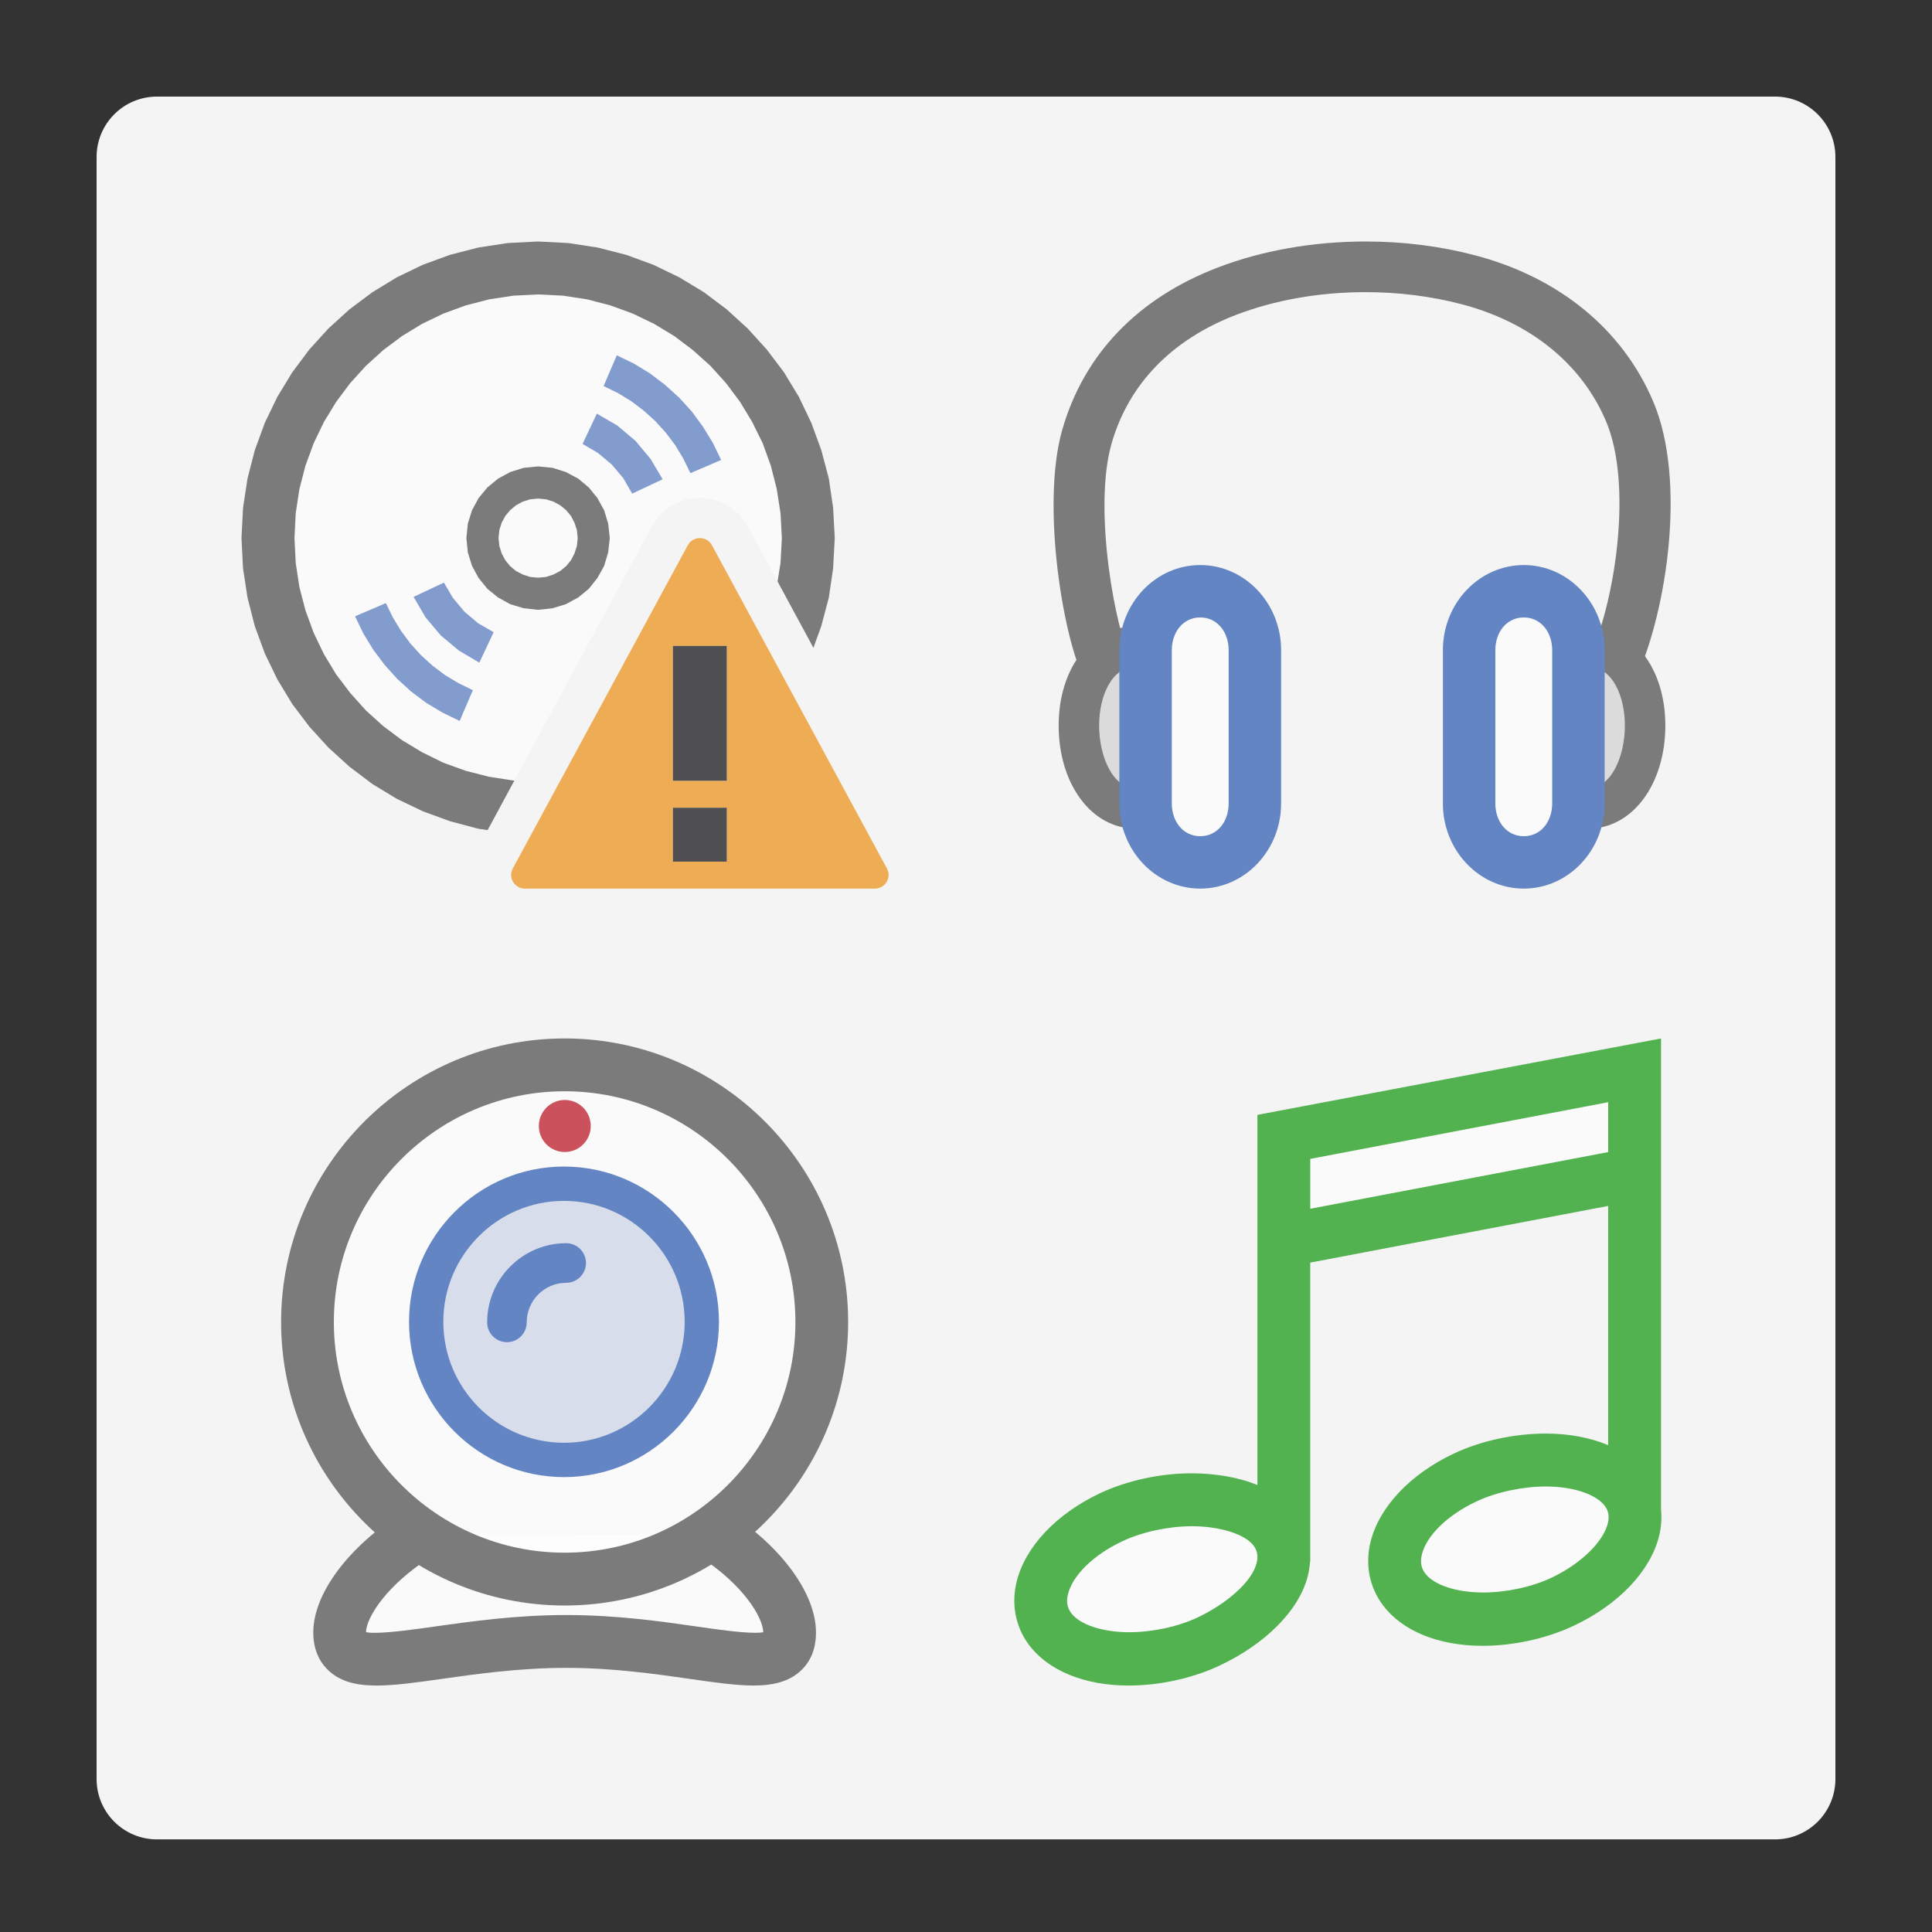
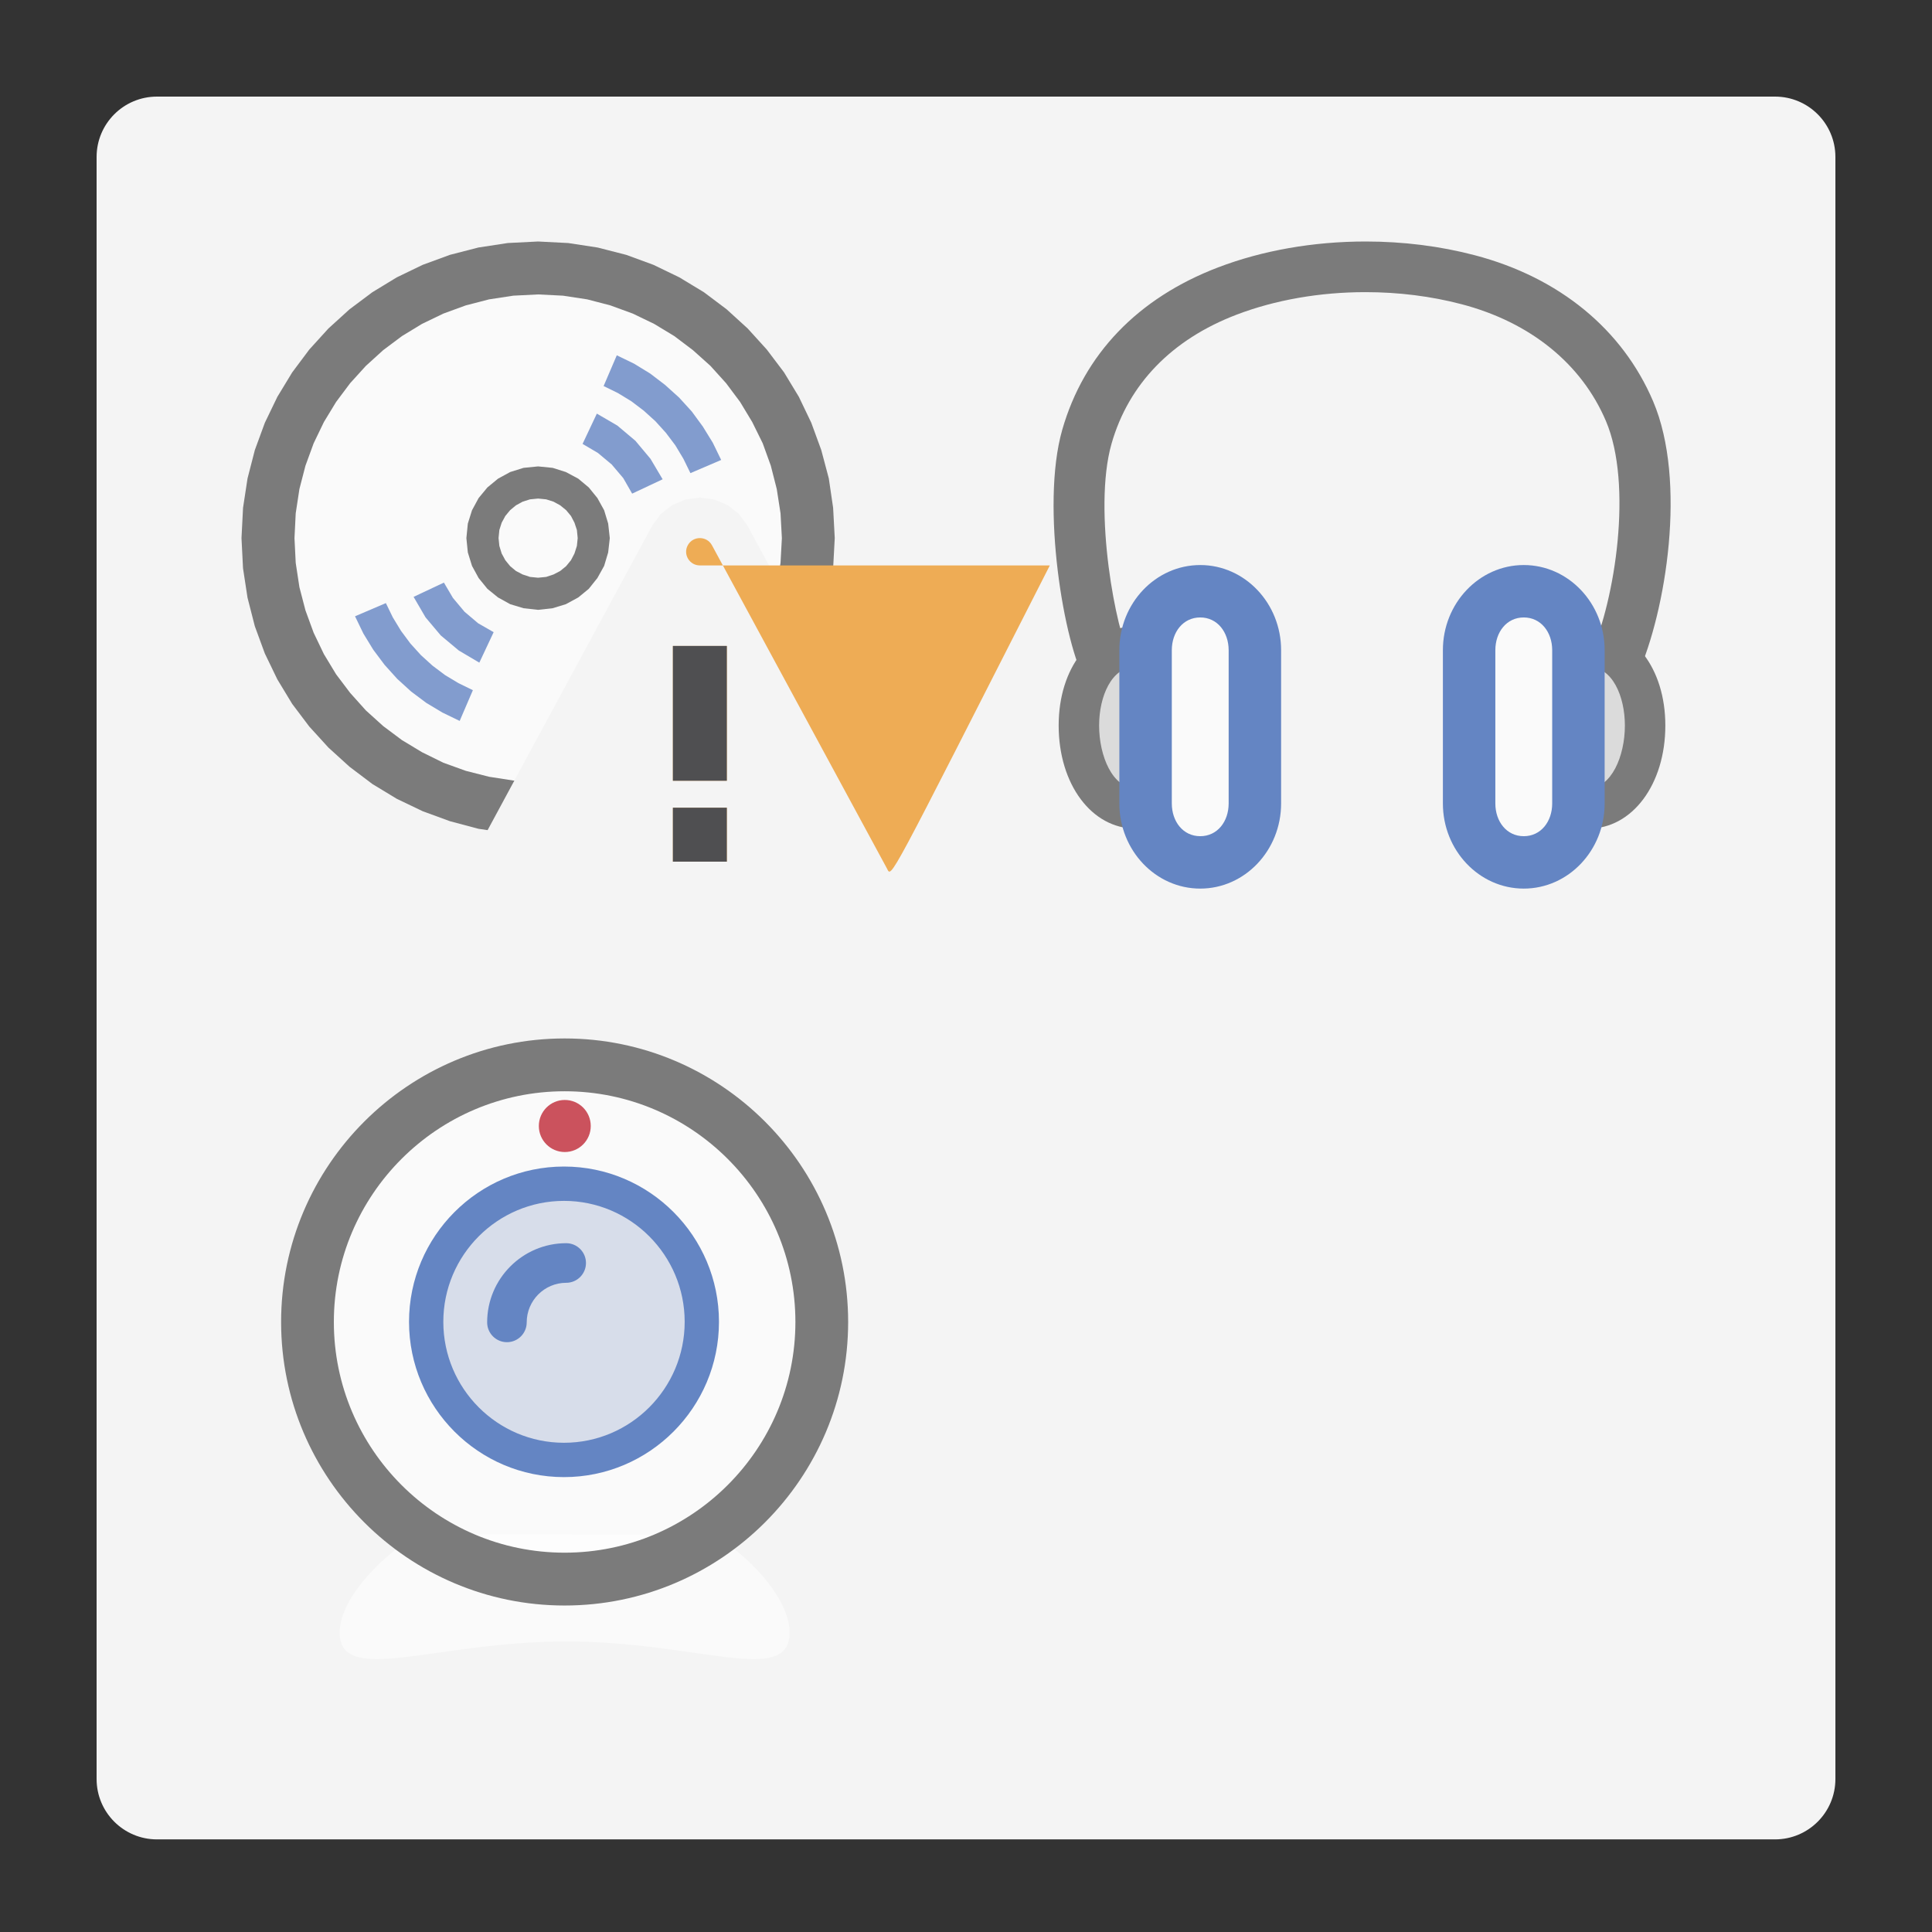
<svg xmlns="http://www.w3.org/2000/svg" version="1.1" id="Layer_1" x="0px" y="0px" viewBox="0 0 80 80" enable-background="new 0 0 80 80" xml:space="preserve">
  <rect x="0" y="0" width="80" height="80" fill="#333333" stroke="none" />
  <path fill="#F4F4F4" d="M73.5,76.165h-67c-1.381,0-2.5-1.119-2.5-2.5V6.5C4,5.119,5.119,4,6.5,4h67C74.881,4,76,5.119,76,6.5v67.165  C76,75.045,74.881,76.165,73.5,76.165z" />
  <g id="icon">
-     <path opacity="0.5" fill="#FFFFFF" enable-background="new    " d="M60.768,61.294c-2.447,1.156-3.654,3.264-2.57,4.708   s4.258,1.677,6.705,0.521c2.447-1.156,3.754-3.264,2.671-4.708C66.49,60.372,63.215,60.138,60.768,61.294z M45.807,62.969   c-2.447,1.156-3.654,3.264-2.57,4.708c1.083,1.444,4.258,1.677,6.705,0.521s3.866-3.264,2.782-4.708   C51.641,62.046,48.255,61.813,45.807,62.969z M68.125,48.429L53,51.614v-4.616l15.125-3.186V48.429z" />
-     <path fill="#52B250" d="M46.737,69.795c-1.823,0-3.328-0.613-4.128-1.683c-0.562-0.751-0.743-1.684-0.51-2.627   c0.354-1.432,1.639-2.796,3.436-3.647c1.149-0.544,2.54-0.832,3.811-0.832c0.967,0,1.971,0.168,2.721,0.488V46.164L68.78,43v19.517   c0.036,0.36,0.009,0.726-0.081,1.089c-0.358,1.447-1.674,2.833-3.522,3.707c-1.156,0.547-2.538,0.837-3.786,0.837   c-1.823,0-3.328-0.613-4.128-1.683c-0.562-0.751-0.743-1.684-0.51-2.627c0.354-1.432,1.639-2.796,3.436-3.647   c1.149-0.544,2.54-0.832,3.812-0.832c0.958,0,1.844,0.165,2.59,0.48v-9.906l-12.337,2.347V64.67h-0.01   c-0.012,0.196-0.042,0.391-0.089,0.581c-0.358,1.447-1.786,2.833-3.633,3.707C49.367,69.506,47.985,69.795,46.737,69.795z    M49.356,63.198c-0.94,0-2.037,0.222-2.887,0.624c-1.191,0.564-2.053,1.404-2.247,2.192c-0.076,0.308-0.033,0.556,0.137,0.783   c0.359,0.48,1.301,0.79,2.4,0.79c0.921,0,1.998-0.217,2.83-0.611c1.203-0.57,2.252-1.475,2.444-2.252   c0.071-0.286,0.031-0.515-0.124-0.722C51.544,63.513,50.474,63.198,49.356,63.198z M64.011,61.553c-0.94,0-2.037,0.222-2.887,0.624   c-1.191,0.564-2.053,1.404-2.247,2.192c-0.076,0.308-0.033,0.556,0.137,0.783c0.359,0.48,1.301,0.79,2.399,0.79   c0.921,0,1.998-0.217,2.83-0.611c1.203-0.57,2.14-1.475,2.333-2.252c0.071-0.286,0.031-0.515-0.124-0.722   C66.087,61.868,65.129,61.553,64.011,61.553z M54.255,50.052l12.337-2.347V45.64l-12.337,2.347   C54.255,47.986,54.255,50.052,54.255,50.052z" />
-   </g>
+     </g>
  <g id="icon_4_">
    <path opacity="0.5" fill="#FFFFFF" enable-background="new    " d="M23.38,44.094c-5.881,0-10.648,4.767-10.648,10.647   S17.5,65.388,23.38,65.388s10.648-4.767,10.648-10.647S29.261,44.094,23.38,44.094z M23.38,60.499   c-3.167,0-5.733-2.571-5.733-5.742s2.567-5.742,5.733-5.742s5.733,2.571,5.733,5.742S26.547,60.499,23.38,60.499z" />
    <path opacity="0.5" fill="#FFFFFF" enable-background="new    " d="M17.292,63.525c-1.902,1.194-3.228,2.864-3.228,4.071   c0,2.245,3.958,0.374,9.387,0.374s9.247,1.871,9.247-0.374c0-1.202-1.275-2.862-3.123-4.054" />
-     <path fill="#7B7B7B" d="M15.6,69.795c-0.888,0-1.489-0.178-1.948-0.578c-0.31-0.27-0.68-0.77-0.68-1.621   c0-1.61,1.468-3.572,3.74-4.998l0.231-0.145l1.16,1.853l-0.231,0.145c-1.864,1.17-2.708,2.533-2.716,3.135   c0.063,0.012,0.175,0.025,0.362,0.025c0.641,0,1.67-0.145,2.497-0.262c1.496-0.211,3.357-0.474,5.435-0.474   c2.091,0,3.935,0.265,5.416,0.478c0.797,0.115,1.79,0.257,2.407,0.257c0.167,0,0.27-0.011,0.331-0.022   c-0.006-0.603-0.82-1.966-2.622-3.127l-0.23-0.148l1.182-1.839l0.23,0.148c2.202,1.419,3.624,3.371,3.624,4.974   c0,0.69-0.229,1.238-0.681,1.63c-0.446,0.388-1.051,0.568-1.903,0.568c-0.729,0-1.618-0.128-2.647-0.275   c-1.416-0.203-3.174-0.456-5.108-0.456c-1.927,0-3.703,0.251-5.129,0.453C17.262,69.666,16.348,69.795,15.6,69.795z" />
    <path fill="#7B7B7B" d="M23.38,66.481c-6.473,0-11.74-5.267-11.74-11.74C11.641,48.267,16.907,43,23.38,43   s11.74,5.267,11.74,11.741C35.12,61.214,29.854,66.481,23.38,66.481z M23.38,45.187c-5.269,0-9.556,4.286-9.556,9.553   s4.287,9.553,9.556,9.553s9.556-4.286,9.556-9.553S28.649,45.187,23.38,45.187z" />
    <ellipse fill="#CB525D" cx="23.387" cy="46.625" rx="1.075" ry="1.078" />
    <ellipse opacity="0.2" fill="#6485C3" enable-background="new    " cx="23.354" cy="54.734" rx="5.707" ry="5.719" />
    <path fill="#6485C3" d="M23.354,61.164c-3.538,0-6.417-2.884-6.417-6.43c0-3.545,2.879-6.43,6.417-6.43s6.417,2.884,6.417,6.43   C29.771,58.28,26.892,61.164,23.354,61.164z M23.354,49.726c-2.755,0-4.997,2.247-4.997,5.008c0,2.762,2.242,5.008,4.997,5.008   s4.997-2.247,4.997-5.008C28.351,51.973,26.109,49.726,23.354,49.726z" />
    <path fill="#6485C3" d="M20.991,55.577c-0.452,0-0.819-0.367-0.819-0.82c0-1.808,1.468-3.279,3.273-3.279   c0.452,0,0.819,0.367,0.819,0.82c0,0.453-0.367,0.82-0.819,0.82c-0.901,0-1.635,0.735-1.635,1.639   C21.81,55.21,21.443,55.577,20.991,55.577z" />
  </g>
  <g id="icon_6_">
    <path fill="#7B7B7B" d="M44.956,28.22c-0.878-1.483-1.881-7.246-0.97-10.425c0.896-3.128,3.127-5.452,6.453-6.723   C52.274,10.371,54.385,10,56.544,10c1.565,0,3.088,0.191,4.525,0.569c3.491,0.917,6.113,3.065,7.384,6.05   c1.406,3.302,0.53,8.691-0.642,11.311l-0.09,0.202l-1.94-0.85l0.09-0.202c1.013-2.264,1.742-7.029,0.627-9.646   c-1.01-2.372-3.131-4.09-5.973-4.836c-1.267-0.333-2.609-0.501-3.987-0.501c-1.891,0-3.736,0.323-5.334,0.933   c-2.679,1.023-4.469,2.869-5.176,5.337c-0.797,2.783,0.218,7.878,0.759,8.793L46.9,27.35l-1.831,1.06L44.956,28.22z" />
    <path opacity="0.4" fill="#B7B7B7" enable-background="new    " d="M47.019,33.474c-1.469,0-2.345-1.672-2.345-3.431   c0-1.759,0.876-3.267,2.345-3.267 M65.776,33.474c1.469,0,2.345-1.672,2.345-3.431c0-1.759-0.876-3.267-2.345-3.267" />
    <path fill="#7B7B7B" d="M47.019,34.311c-1.814,0-3.182-1.835-3.182-4.269c0-2.379,1.338-4.105,3.182-4.105v1.675   c-0.99,0-1.507,1.223-1.507,2.43c0,1.275,0.564,2.594,1.507,2.594V34.311z M68.958,30.042c0-2.379-1.338-4.105-3.182-4.105v1.675   c0.99,0,1.507,1.223,1.507,2.43c0,1.275-0.564,2.594-1.507,2.594v1.675C67.59,34.311,68.958,32.476,68.958,30.042z" />
    <path opacity="0.5" fill="#FFFFFF" enable-background="new    " d="M49.699,35.818L49.699,35.818c-1.387,0-2.512-1.125-2.512-2.512   v-6.531c0-1.387,1.125-2.512,2.512-2.512l0,0c1.387,0,2.512,1.125,2.512,2.512v6.531C52.211,34.694,51.086,35.818,49.699,35.818z    M63.096,24.263L63.096,24.263c1.387,0,2.512,1.125,2.512,2.512v6.531c0,1.387-1.125,2.512-2.512,2.512l0,0   c-1.387,0-2.512-1.125-2.512-2.512v-6.531C60.584,25.388,61.709,24.263,63.096,24.263z" />
    <path fill="#6485C3" d="M49.699,36.795c-1.847,0-3.349-1.582-3.349-3.526v-6.346c0-1.944,1.503-3.526,3.349-3.526   s3.349,1.582,3.349,3.526v6.346C53.048,35.214,51.546,36.795,49.699,36.795z M49.699,25.567c-0.71,0-1.177,0.608-1.177,1.356v6.346   c0,0.748,0.466,1.356,1.177,1.356s1.177-0.608,1.177-1.356v-6.346C50.875,26.176,50.409,25.567,49.699,25.567z" />
    <path fill="#6485C3" d="M63.096,36.795c-1.847,0-3.349-1.582-3.349-3.526v-6.346c0-1.944,1.503-3.526,3.349-3.526   c1.847,0,3.349,1.582,3.349,3.526v6.346C66.446,35.214,64.943,36.795,63.096,36.795z M63.096,25.567   c-0.71,0-1.177,0.608-1.177,1.356v6.346c0,0.748,0.466,1.356,1.177,1.356s1.177-0.608,1.177-1.356v-6.346   C64.273,26.176,63.807,25.567,63.096,25.567z" />
  </g>
  <g id="main">
    <g id="icon_7_">
      <path opacity="0.5" fill="#FFFFFF" enable-background="new    " d="M21.161,11.387l-1.087,0.166l-1.049,0.27l-1.006,0.368    l-0.957,0.461l-0.903,0.548l-0.843,0.63l-0.778,0.707l-0.707,0.778l-0.63,0.843l-0.548,0.903l-0.461,0.957l-0.368,1.006    l-0.27,1.049l-0.166,1.087l-0.056,1.12l0.056,1.116l0.166,1.094l0.27,1.049l0.368,1.005l0.461,0.96l0.548,0.893l0.63,0.849    l0.707,0.782l0.778,0.703l0.843,0.625l0.903,0.547l0.957,0.469l1.006,0.368l1.049,0.268l0.788,0.123l6.142-11.354l0.357-0.491    l0.469-0.365l0.547-0.234l0.603-0.082l0.603,0.082l0.547,0.234l0.469,0.365l0.357,0.491l1.864,3.45l0.19-0.737l0.167-1.094    l0.056-1.116l-0.056-1.12l-0.167-1.087l-0.268-1.049l-0.368-1.006l-0.469-0.957l-0.547-0.903l-0.625-0.843l-0.703-0.778    l-0.782-0.707l-0.849-0.63l-0.893-0.548l-0.96-0.461l-1.005-0.368l-1.049-0.27l-1.094-0.166l-1.116-0.056L21.161,11.387z" />
      <path fill="#7B7B7B" d="M21.027,10.063l-1.218,0.186l-1.176,0.303l-1.129,0.414l-1.073,0.518L15.419,12.1l-0.946,0.708    l-0.873,0.793l-0.793,0.873L12.1,15.419l-0.615,1.013l-0.518,1.073l-0.414,1.129l-0.303,1.176l-0.186,1.218L10,22.281l0.063,1.25    l0.186,1.217l0.303,1.183l0.414,1.128l0.518,1.072l0.615,1.016l0.708,0.938l0.793,0.871l0.873,0.793l0.946,0.715l1.013,0.614    l1.073,0.514l1.129,0.413l1.176,0.313l0.381,0.056l1.109-2.054h-0.045l-1.004-0.156l-0.966-0.246l-0.927-0.335l-0.882-0.435    l-0.832-0.502l-0.777-0.581l-0.717-0.648l-0.651-0.726l-0.582-0.77l-0.506-0.837L12.987,26.2l-0.339-0.927l-0.25-0.96    l-0.153-1.005l-0.051-1.027l0.051-1.027l0.153-1.004l0.25-0.966l0.339-0.927l0.425-0.882l0.506-0.832l0.582-0.777l0.651-0.717    l0.717-0.651l0.777-0.582l0.832-0.506l0.882-0.425l0.927-0.339l0.966-0.25l1.004-0.153l1.027-0.051l1.027,0.051l1.005,0.153    l0.96,0.25l0.927,0.339l0.882,0.425l0.837,0.506l0.77,0.582l0.726,0.651l0.648,0.717l0.581,0.777l0.502,0.832l0.435,0.882    l0.335,0.927l0.246,0.966l0.156,1.004l0.056,1.027l-0.056,1.027l-0.123,0.77l1.485,2.746l0.324-0.893l0.313-1.183l0.179-1.217    l0.067-1.25l-0.067-1.254l-0.179-1.218l-0.313-1.176l-0.413-1.129l-0.514-1.073l-0.614-1.013l-0.715-0.946l-0.793-0.873    l-0.871-0.793L29.147,12.1l-1.016-0.615l-1.072-0.518l-1.128-0.414l-1.183-0.303l-1.217-0.186L22.281,10L21.027,10.063z" />
      <path opacity="0.8" fill="#6485C3" enable-background="new    " d="M24.994,15.986l0.592,0.289l0.558,0.341l0.514,0.39l0.48,0.435    l0.435,0.48l0.391,0.519l0.335,0.558l0.29,0.593l1.273-0.545l-0.346-0.713l-0.413-0.67l-0.458-0.625l-0.525-0.576l-0.581-0.524    l-0.614-0.469l-0.67-0.41l-0.715-0.347L24.994,15.986z M24.123,18.381l0.636,0.375l0.569,0.476l0.48,0.566l0.368,0.642    l1.262-0.594l-0.502-0.847l-0.625-0.747l-0.748-0.63l-0.849-0.495L24.123,18.381z M17.126,24.715l0.495,0.849l0.63,0.748    l0.748,0.625l0.849,0.502l0.593-1.262l-0.642-0.368l-0.566-0.48l-0.477-0.569l-0.375-0.636L17.126,24.715z M14.701,25.519    l0.346,0.715l0.409,0.67l0.468,0.625l0.524,0.581l0.576,0.525l0.626,0.469l0.671,0.402l0.713,0.346l0.547-1.273l-0.594-0.29    l-0.558-0.335l-0.52-0.391l-0.479-0.435l-0.435-0.48l-0.39-0.525l-0.339-0.558l-0.288-0.592L14.701,25.519z" />
      <path fill="#7B7B7B" d="M21.678,19.373l-0.552,0.173l-0.504,0.275l-0.44,0.363l-0.363,0.439l-0.274,0.505l-0.173,0.552    l-0.06,0.603l0.06,0.592l0.173,0.558l0.274,0.502l0.363,0.447l0.44,0.357l0.504,0.279l0.552,0.167l0.603,0.067l0.603-0.067    l0.547-0.167l0.514-0.279l0.435-0.357l0.357-0.447l0.279-0.502l0.167-0.558l0.067-0.592l-0.067-0.603l-0.167-0.552l-0.279-0.505    l-0.357-0.439l-0.435-0.363l-0.514-0.275l-0.547-0.173l-0.603-0.06L21.678,19.373z M22.616,20.677l0.301,0.095l0.279,0.152    l0.246,0.2l0.201,0.242l0.145,0.279l0.1,0.301l0.033,0.335l-0.033,0.324l-0.1,0.313l-0.145,0.279l-0.201,0.246l-0.246,0.201    l-0.279,0.145l-0.301,0.1l-0.335,0.033l-0.335-0.033l-0.301-0.1l-0.279-0.145l-0.242-0.201l-0.2-0.246l-0.151-0.279l-0.096-0.313    l-0.033-0.324l0.033-0.335l0.096-0.301l0.151-0.279l0.2-0.242l0.242-0.2l0.279-0.152l0.301-0.095l0.335-0.033L22.616,20.677z" />
    </g>
    <g id="overlay">
-       <path fill="#EEAC55" d="M36.726,35.961l-7.245-13.382c-0.215-0.397-0.787-0.397-1.002,0l-7.245,13.382    c-0.204,0.377,0.07,0.834,0.501,0.834h14.491C36.656,36.795,36.93,36.338,36.726,35.961z M30.096,35.679h-2.233v-2.233h2.233    V35.679z M30.096,32.329h-2.233v-5.582h2.233V32.329z" />
+       <path fill="#EEAC55" d="M36.726,35.961l-7.245-13.382c-0.215-0.397-0.787-0.397-1.002,0c-0.204,0.377,0.07,0.834,0.501,0.834h14.491C36.656,36.795,36.93,36.338,36.726,35.961z M30.096,35.679h-2.233v-2.233h2.233    V35.679z M30.096,32.329h-2.233v-5.582h2.233V32.329z" />
      <path fill="#4F4F51" d="M30.096,32.329h-2.233v-5.582h2.233V32.329z M30.096,33.446h-2.233v2.233h2.233V33.446z" />
    </g>
  </g>
</svg>